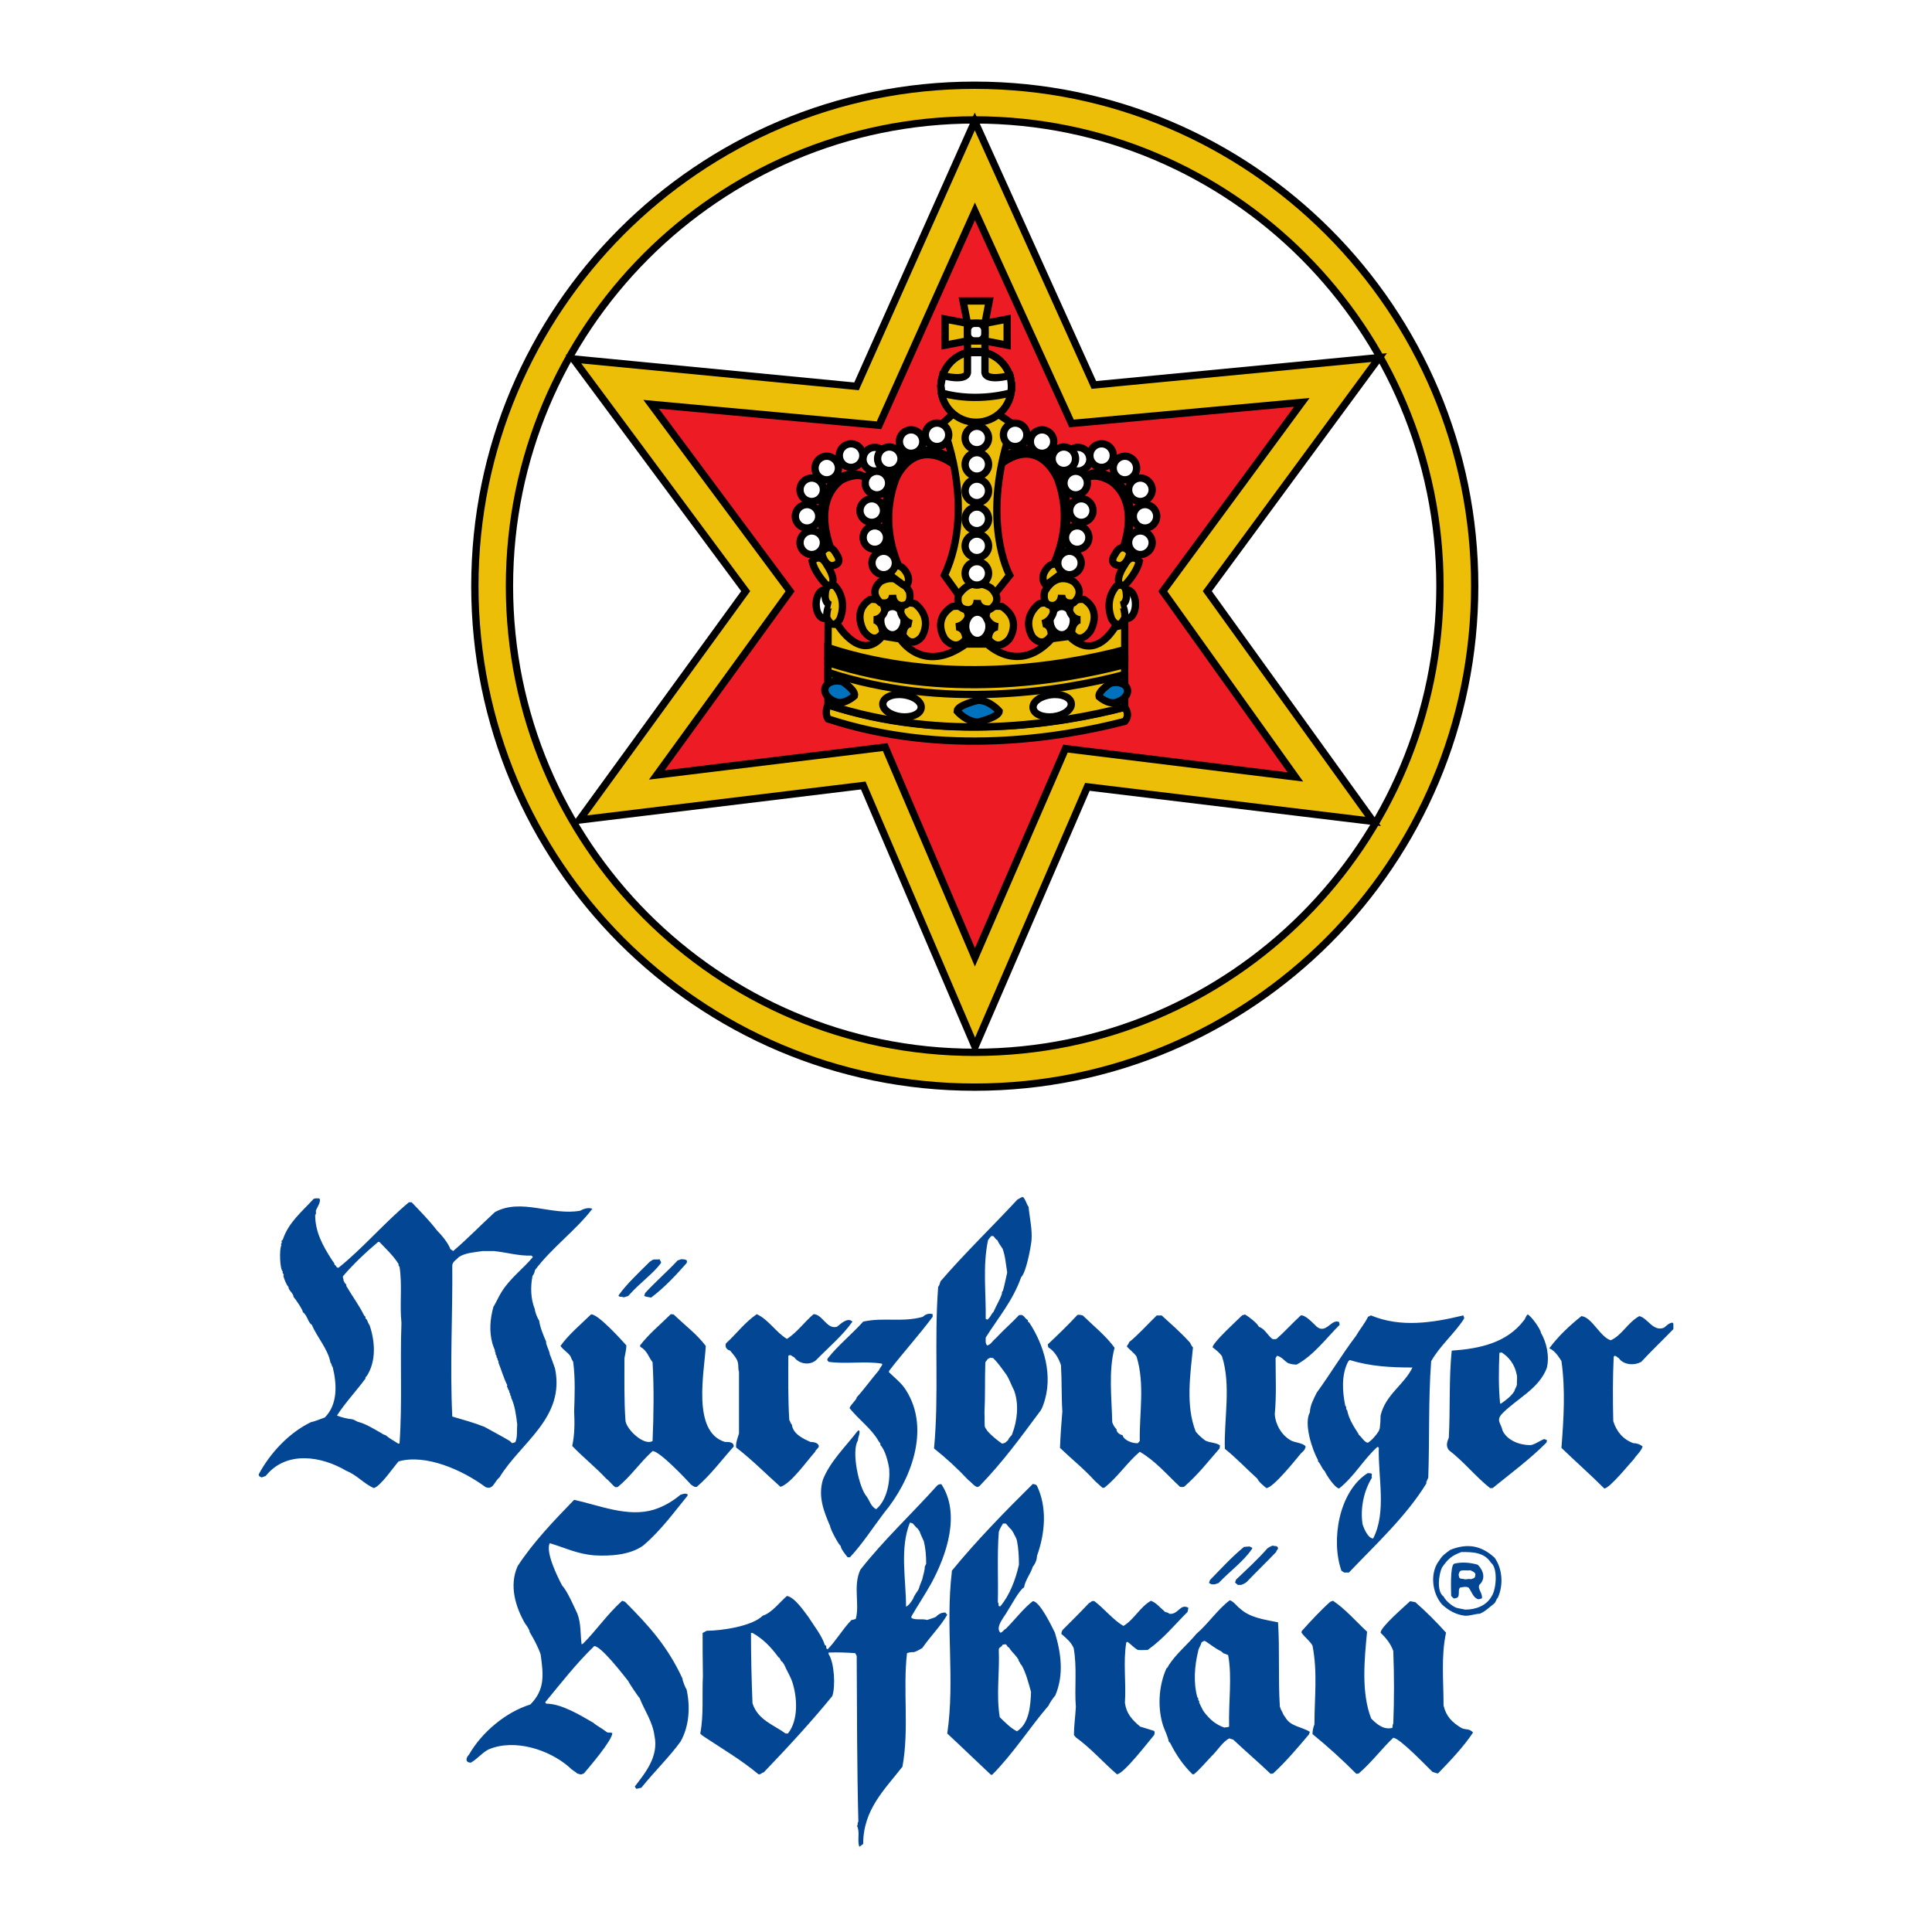
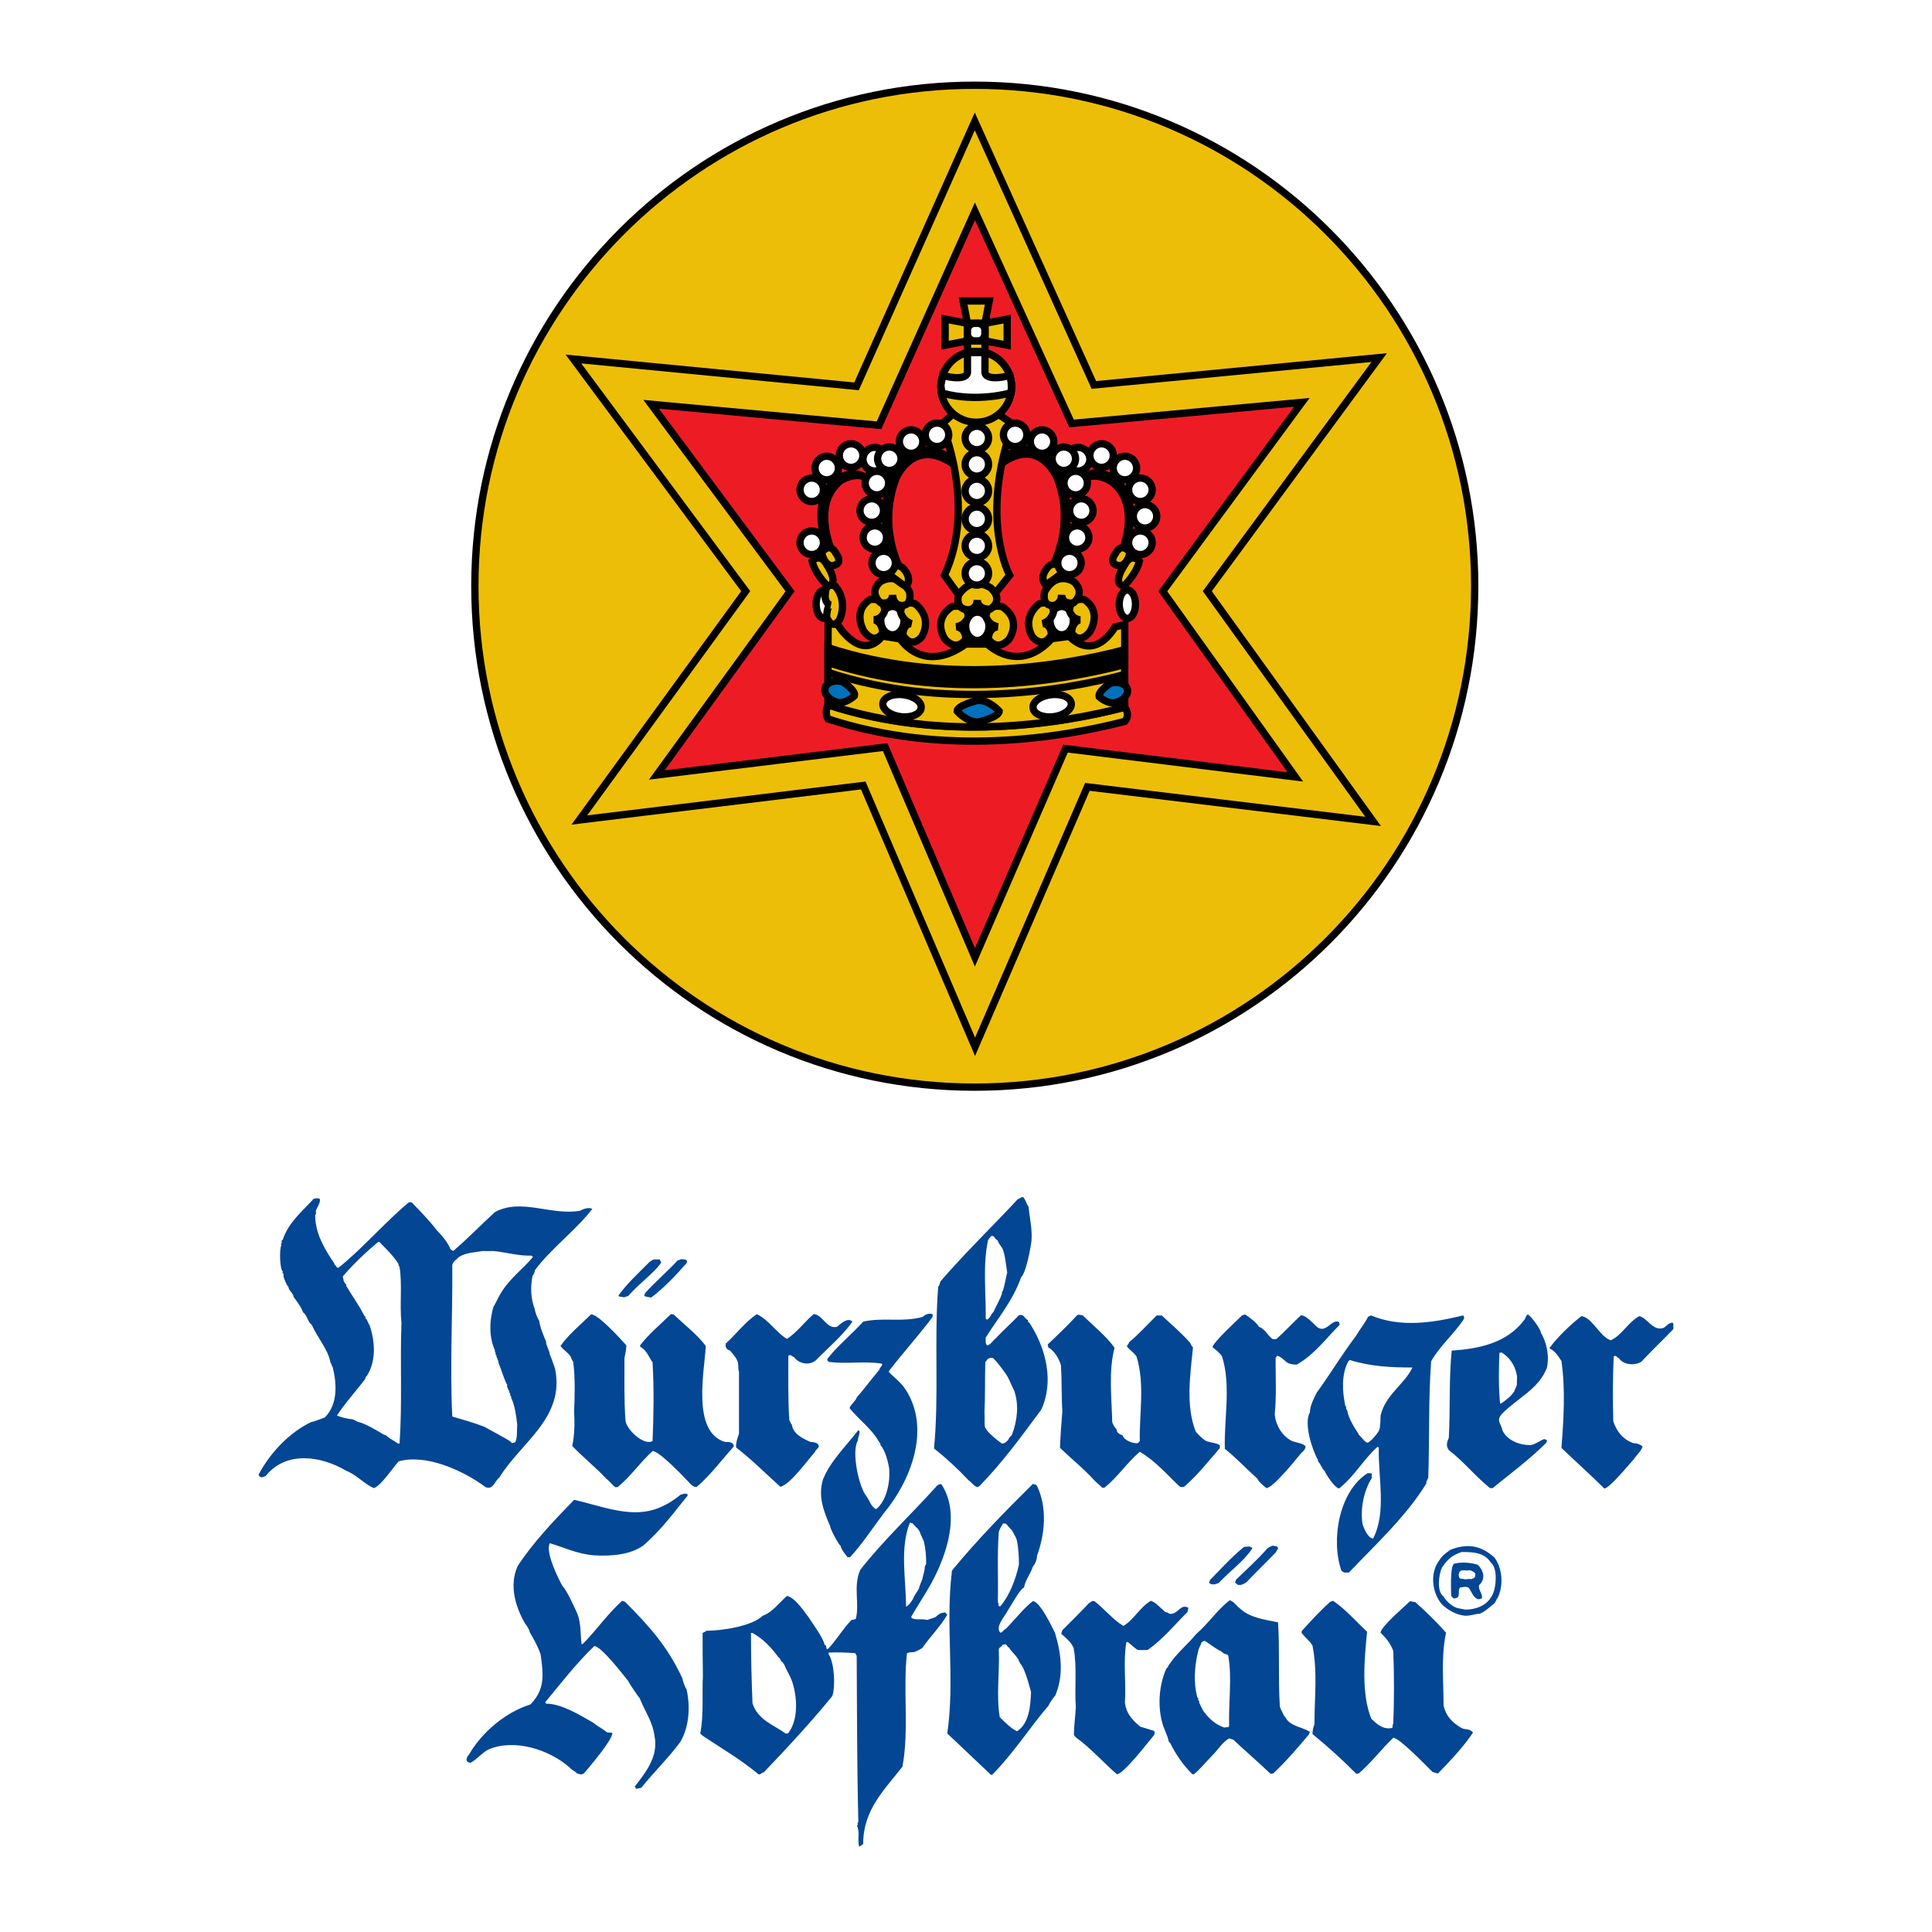
<svg xmlns="http://www.w3.org/2000/svg" version="1.0" id="Layer_1" x="0px" y="0px" width="192.756px" height="192.756px" viewBox="0 0 192.756 192.756" enable-background="new 0 0 192.756 192.756" xml:space="preserve">
  <g>
    <polygon fill-rule="evenodd" clip-rule="evenodd" fill="#FFFFFF" points="0,0 192.756,0 192.756,192.756 0,192.756 0,0  " />
    <path fill-rule="evenodd" clip-rule="evenodd" fill="#EDBE07" stroke="#000000" stroke-width="0.728" stroke-miterlimit="2.613" d="   M47.377,58.47c0-27.587,22.333-49.966,49.863-49.966c27.558,0,49.891,22.379,49.891,49.966c0,27.615-22.333,49.994-49.891,49.994   C69.709,108.464,47.377,86.085,47.377,58.47L47.377,58.47z" />
-     <path fill-rule="evenodd" clip-rule="evenodd" fill="#FFFFFF" stroke="#000000" stroke-width="0.728" stroke-miterlimit="2.613" d="   M50.829,58.47c0-25.672,20.792-46.507,46.411-46.507c25.647,0,46.425,20.835,46.425,46.507c0,25.7-20.778,46.521-46.425,46.521   C71.621,104.991,50.829,84.17,50.829,58.47L50.829,58.47z" />
    <polygon fill-rule="evenodd" clip-rule="evenodd" fill="#EDBE07" stroke="#000000" stroke-width="0.728" stroke-miterlimit="2.613" points="   97.254,12.114 109.135,38.407 137.601,35.678 120.452,58.98 136.996,81.951 108.488,78.506 97.281,104.44 86.129,78.369    57.801,81.813 74.398,58.98 57.209,35.816 85.455,38.544 97.254,12.114  " />
    <polygon fill-rule="evenodd" clip-rule="evenodd" fill="#ED1C24" stroke="#000000" stroke-width="0.728" stroke-miterlimit="2.613" points="   97.268,21.085 106.907,42.251 129.886,40.143 116.011,58.994 129.239,77.514 106.303,74.689 97.268,95.511 88.315,74.538    65.529,77.321 78.827,58.994 64.965,40.335 87.697,42.43 97.268,21.085  " />
    <polygon fill-rule="evenodd" clip-rule="evenodd" fill="#EDBE07" stroke="#000000" stroke-width="0.728" stroke-miterlimit="2.613" points="   96.085,30.028 98.697,30.028 98.271,32.261 96.525,32.261 96.085,30.028  " />
    <polygon fill-rule="evenodd" clip-rule="evenodd" fill="#EDBE07" stroke="#000000" stroke-width="0.728" stroke-miterlimit="2.613" points="   100.485,31.833 100.485,34.438 98.271,34.011 98.271,32.261 100.485,31.833  " />
    <polygon fill-rule="evenodd" clip-rule="evenodd" fill="#EDBE07" stroke="#000000" stroke-width="0.728" stroke-miterlimit="2.613" points="   94.297,31.833 94.297,34.438 96.525,34.011 96.525,32.261 94.297,31.833  " />
    <polygon fill-rule="evenodd" clip-rule="evenodd" fill="#EDBE07" stroke="#000000" stroke-width="0.728" stroke-miterlimit="2.613" points="   96.525,35.237 96.525,32.261 98.271,32.261 98.271,35.237 96.525,35.237  " />
    <path fill-rule="evenodd" clip-rule="evenodd" fill="#FFFFFF" stroke="#000000" stroke-width="0.728" stroke-miterlimit="2.613" d="   M96.346,62.494c0-0.786,0.522-1.419,1.169-1.419c0.632,0,1.154,0.634,1.154,1.419c0,0.771-0.522,1.405-1.154,1.405   C96.869,63.899,96.346,63.266,96.346,62.494L96.346,62.494z" />
    <path fill-rule="evenodd" clip-rule="evenodd" fill="#FFFFFF" stroke="#000000" stroke-width="0.728" stroke-miterlimit="2.613" d="   M104.762,61.915c0-0.771,0.523-1.405,1.169-1.405c0.633,0,1.155,0.634,1.155,1.405c0,0.786-0.522,1.419-1.155,1.419   C105.285,63.334,104.762,62.701,104.762,61.915L104.762,61.915z" />
    <path fill-rule="evenodd" clip-rule="evenodd" fill="#FFFFFF" stroke="#000000" stroke-width="0.728" stroke-miterlimit="2.613" d="   M87.875,61.915c0-0.771,0.523-1.405,1.169-1.405c0.633,0,1.155,0.634,1.155,1.405c0,0.786-0.522,1.419-1.155,1.419   C88.398,63.334,87.875,62.701,87.875,61.915L87.875,61.915z" />
    <path fill="none" stroke="#000000" stroke-width="0.728" stroke-miterlimit="2.613" d="M96.525,34.011h1.747 M93.871,38.599   c0-1.957,1.567-3.541,3.521-3.541c1.952,0,3.534,1.584,3.534,3.541c0,1.943-1.582,3.528-3.534,3.528   C95.438,42.127,93.871,40.542,93.871,38.599L93.871,38.599z" />
    <path fill-rule="evenodd" clip-rule="evenodd" fill="#EDBE07" stroke="#000000" stroke-width="0.728" stroke-miterlimit="2.613" d="   M112.216,70.569c-6.464,1.681-18.028,3.542-29.607-0.234c-0.385,0.84,0,1.392,0,1.392c11.579,3.79,23.144,1.916,29.607,0.248   C112.82,71.299,112.216,70.569,112.216,70.569L112.216,70.569z" />
    <path fill-rule="evenodd" clip-rule="evenodd" fill="#FFFFFF" stroke="#000000" stroke-width="0.728" stroke-miterlimit="2.613" d="   M97.227,32.261h0.344c0.385,0,0.688,0.316,0.688,0.703v0.344c0,0.386-0.303,0.703-0.688,0.703h-0.344   c-0.385,0-0.702-0.317-0.702-0.703v-0.344C96.525,32.577,96.841,32.261,97.227,32.261L97.227,32.261L97.227,32.261z" />
    <path fill-rule="evenodd" clip-rule="evenodd" fill="#FFFFFF" stroke="#000000" stroke-width="0.728" stroke-miterlimit="2.613" d="   M106.385,45.82c0-0.648,0.522-1.185,1.169-1.185s1.183,0.537,1.183,1.185c0,0.647-0.536,1.171-1.183,1.171   S106.385,46.468,106.385,45.82L106.385,45.82z" />
    <path fill-rule="evenodd" clip-rule="evenodd" fill="#FFFFFF" stroke="#000000" stroke-width="0.728" stroke-miterlimit="2.613" d="   M86.101,45.82c0-0.648,0.523-1.185,1.169-1.185c0.646,0,1.169,0.537,1.169,1.185c0,0.647-0.523,1.171-1.169,1.171   C86.624,46.992,86.101,46.468,86.101,45.82L86.101,45.82z" />
    <path fill-rule="evenodd" clip-rule="evenodd" fill="#EDBE07" stroke="#000000" stroke-width="0.728" stroke-miterlimit="2.613" d="   M112.216,62.315l-0.963,0.234c-2.311,3.624-4.552,0.937-4.552,0.937l-1.773,0.234c-3.314,3.651-6.423,0.537-6.423,0.537H96.36   c-4.304,3.087-6.545-0.51-6.545-0.51l-1.774-0.29c-2.145,2.673-4.455-1.116-4.455-1.116l-0.963-0.262l-0.014,3.348   c11.579,3.79,23.144,1.916,29.607,0.235V62.315L112.216,62.315z" />
    <path fill-rule="evenodd" clip-rule="evenodd" stroke="#000000" stroke-width="0.728" stroke-miterlimit="2.613" d="   M112.202,64.823c-6.45,1.695-18.015,3.569-29.594-0.207v1.612c11.579,3.789,23.144,1.915,29.607,0.234L112.202,64.823   L112.202,64.823z" />
    <path fill-rule="evenodd" clip-rule="evenodd" fill="#EDBE07" stroke="#000000" stroke-width="0.728" stroke-miterlimit="2.613" d="   M112.202,66.311c-6.45,1.695-18.015,3.569-29.594-0.207v1.612c11.579,3.79,23.144,1.916,29.607,0.235L112.202,66.311   L112.202,66.311z" />
    <path fill-rule="evenodd" clip-rule="evenodd" fill="#EDBE07" stroke="#000000" stroke-width="0.728" stroke-miterlimit="2.613" d="   M112.202,67.303c-6.45,1.681-18.015,3.569-29.594-0.221v3.225c11.579,3.79,23.144,1.916,29.607,0.249L112.202,67.303   L112.202,67.303z" />
    <path fill-rule="evenodd" clip-rule="evenodd" fill="#0071BC" stroke="#000000" stroke-width="0.728" stroke-miterlimit="2.613" d="   M97.584,69.866L97.584,69.866c1.169,0,2.104,1.089,2.104,1.089l0,0c0,0.592-2.104,1.088-2.104,1.088l0,0   c-1.155,0-2.09-1.088-2.09-1.088l0,0C95.494,70.349,97.584,69.866,97.584,69.866L97.584,69.866z" />
    <path fill-rule="evenodd" clip-rule="evenodd" fill="#FFFFFF" stroke="#000000" stroke-width="0.728" stroke-miterlimit="2.613" d="   M104.845,69.315L104.845,69.315c1.045-0.138,1.967,0.248,2.035,0.854l0,0c0.082,0.606-0.715,1.199-1.774,1.337l0,0   c-1.059,0.124-1.966-0.262-2.035-0.869l0,0C102.988,70.032,103.786,69.439,104.845,69.315L104.845,69.315L104.845,69.315z" />
    <path fill-rule="evenodd" clip-rule="evenodd" fill="#FFFFFF" stroke="#000000" stroke-width="0.728" stroke-miterlimit="2.613" d="   M90.13,69.315L90.13,69.315c-1.059-0.138-1.966,0.248-2.049,0.854l0,0c-0.069,0.606,0.729,1.199,1.788,1.337l0,0   c1.045,0.124,1.967-0.262,2.035-0.869l0,0C91.987,70.032,91.189,69.439,90.13,69.315L90.13,69.315L90.13,69.315z" />
    <path fill-rule="evenodd" clip-rule="evenodd" fill="#0071BC" stroke="#000000" stroke-width="0.728" stroke-miterlimit="2.613" d="   M84.052,68.006L84.052,68.006c-0.797-0.207-1.582,0.069-1.733,0.634l0,0c-0.151,0.565,0.385,1.199,1.197,1.419l0,0   c0.797,0.221,1.733-0.634,1.733-0.634l0,0C85.4,68.86,84.052,68.006,84.052,68.006L84.052,68.006z" />
    <path fill-rule="evenodd" clip-rule="evenodd" fill="#0071BC" stroke="#000000" stroke-width="0.728" stroke-miterlimit="2.613" d="   M110.799,68.158L110.799,68.158c0.784-0.207,1.526,0.055,1.678,0.592l0,0c0.138,0.538-0.371,1.13-1.155,1.337l0,0   c-0.783,0.22-1.663-0.579-1.663-0.579l0,0C109.521,68.971,110.799,68.158,110.799,68.158L110.799,68.158z" />
    <path fill-rule="evenodd" clip-rule="evenodd" fill="#EDBE07" stroke="#000000" stroke-width="0.728" stroke-miterlimit="2.613" d="   M98.367,61.502c0.083-1.351,1.609-0.979,1.609-0.979c2.076,1.364,0.688,3.266,0.688,3.266c-1.251,1.323-2.062-0.055-2.062-0.055   c0.068-1.199,0.963-1.199,0.963-1.199C98.574,62.356,98.367,61.502,98.367,61.502L98.367,61.502z" />
    <path fill-rule="evenodd" clip-rule="evenodd" fill="#EDBE07" stroke="#000000" stroke-width="0.728" stroke-miterlimit="2.613" d="   M96.607,61.502c-0.083-1.351-1.623-0.979-1.623-0.979c-2.063,1.364-0.688,3.266-0.688,3.266c1.251,1.323,2.076-0.055,2.076-0.055   c-0.083-1.199-0.977-1.199-0.977-1.199C96.401,62.356,96.607,61.502,96.607,61.502L96.607,61.502z" />
    <path fill-rule="evenodd" clip-rule="evenodd" fill="#EDBE07" stroke="#000000" stroke-width="0.728" stroke-miterlimit="2.613" d="   M106.701,60.923c0.068-1.364,1.443-1.116,1.443-1.116c1.871,1.171,0.619,3.184,0.619,3.184c-1.127,1.447-1.856,0.138-1.856,0.138   c0.069-1.213,0.866-1.295,0.866-1.295C106.88,61.75,106.701,60.923,106.701,60.923L106.701,60.923z" />
    <path fill-rule="evenodd" clip-rule="evenodd" fill="#EDBE07" stroke="#000000" stroke-width="0.728" stroke-miterlimit="2.613" d="   M105.105,61.075c-0.068-1.351-1.443-0.827-1.443-0.827c-1.87,1.543-0.633,3.321-0.633,3.321c1.128,1.226,1.87-0.234,1.87-0.234   c-0.068-1.199-0.88-1.116-0.88-1.116C104.928,61.942,105.105,61.075,105.105,61.075L105.105,61.075z" />
    <path fill-rule="evenodd" clip-rule="evenodd" fill="#EDBE07" stroke="#000000" stroke-width="0.728" stroke-miterlimit="2.613" d="   M105.078,60.413c-1.21,0.055-0.853-1.378-0.853-1.378c1.224-2.191,2.929-0.979,2.929-0.979c1.197,1.13-0.041,2.081-0.041,2.081   c-1.196,0.22-1.196-0.786-1.196-0.786C105.862,60.358,105.078,60.413,105.078,60.413L105.078,60.413z" />
    <path fill-rule="evenodd" clip-rule="evenodd" fill="#FFFFFF" stroke="#000000" stroke-width="0.728" stroke-miterlimit="2.613" d="   M111.665,60.275c0-0.771,0.358-1.406,0.812-1.406c0.454,0,0.812,0.634,0.812,1.406c0,0.785-0.357,1.419-0.812,1.419   C112.023,61.694,111.665,61.061,111.665,60.275L111.665,60.275z" />
-     <path fill-rule="evenodd" clip-rule="evenodd" fill="#EDBE07" stroke="#000000" stroke-width="0.728" stroke-miterlimit="2.613" d="   M112.381,59.311c-0.042-1.351-1.004-0.827-1.004-0.827c-1.307,1.543-0.44,3.321-0.44,3.321c0.784,1.213,1.307-0.248,1.307-0.248   c-0.056-1.199-0.372-1.185-0.372-1.185C112.504,60.11,112.381,59.311,112.381,59.311L112.381,59.311z" />
    <path fill-rule="evenodd" clip-rule="evenodd" fill="#FFFFFF" stroke="#000000" stroke-width="0.728" stroke-miterlimit="2.613" d="   M81.426,60.275c0-0.771,0.358-1.406,0.811-1.406c0.454,0,0.812,0.634,0.812,1.406c0,0.785-0.357,1.419-0.812,1.419   C81.784,61.694,81.426,61.061,81.426,60.275L81.426,60.275z" />
    <path fill-rule="evenodd" clip-rule="evenodd" fill="#EDBE07" stroke="#000000" stroke-width="0.728" stroke-miterlimit="2.613" d="   M82.333,59.311c0.041-1.351,1.003-0.827,1.003-0.827c1.307,1.543,0.44,3.321,0.44,3.321c-0.784,1.213-1.307-0.248-1.307-0.248   c0.055-1.199,0.372-1.185,0.372-1.185C82.209,60.11,82.333,59.311,82.333,59.311L82.333,59.311z" />
    <path fill="none" stroke="#000000" stroke-width="0.728" stroke-miterlimit="2.613" d="M99.688,45.972   c4.235-3.266,6.106,1.488,6.106,1.488c2.104,5.622-1.348,10.17-1.348,10.17 M95.384,46.082c-4.236-3.266-6.326,1.378-6.326,1.378   c-2.09,5.622,1.032,10.128,1.032,10.128 M107.843,48.342c0.935-2.26,3.354-0.551,3.354-0.551c3.301,2.701,0.427,8.075,0.427,8.075    M86.913,48.507c-0.935-2.26-3.424-0.717-3.424-0.717c-3.3,2.701-0.413,8.034-0.413,8.034" />
    <path fill-rule="evenodd" clip-rule="evenodd" fill="#EDBE07" stroke="#000000" stroke-width="0.728" stroke-miterlimit="2.613" d="   M88.274,60.923c-0.068-1.364-1.458-1.116-1.458-1.116c-1.856,1.171-0.619,3.184-0.619,3.184c1.127,1.447,1.87,0.138,1.87,0.138   c-0.068-1.213-0.88-1.295-0.88-1.295C88.095,61.75,88.274,60.923,88.274,60.923L88.274,60.923z" />
    <path fill-rule="evenodd" clip-rule="evenodd" fill="#EDBE07" stroke="#000000" stroke-width="0.728" stroke-miterlimit="2.613" d="   M89.855,61.075c0.069-1.351,1.458-0.827,1.458-0.827c1.87,1.543,0.619,3.321,0.619,3.321c-1.127,1.226-1.856-0.234-1.856-0.234   c0.069-1.199,0.867-1.116,0.867-1.116C90.048,61.942,89.855,61.075,89.855,61.075L89.855,61.075z" />
    <path fill-rule="evenodd" clip-rule="evenodd" fill="#EDBE07" stroke="#000000" stroke-width="0.728" stroke-miterlimit="2.613" d="   M89.883,60.413c1.224,0.055,0.853-1.378,0.853-1.378c-1.224-2.191-2.929-0.979-2.929-0.979c-1.197,1.13,0.055,2.081,0.055,2.081   c1.196,0.22,1.196-0.786,1.196-0.786C89.099,60.358,89.883,60.413,89.883,60.413L89.883,60.413z" />
    <path fill-rule="evenodd" clip-rule="evenodd" fill="#EDBE07" stroke="#000000" stroke-width="0.728" stroke-miterlimit="2.613" d="   M112.202,56.362c0.688-1.309,1.471-0.372,1.471-0.372c-0.288,1.268-1.513,2.453-1.513,2.453   C110.854,58.318,112.202,56.362,112.202,56.362L112.202,56.362z" />
    <path fill-rule="evenodd" clip-rule="evenodd" fill="#EDBE07" stroke="#000000" stroke-width="0.728" stroke-miterlimit="2.613" d="   M82.499,56.362c-0.688-1.309-1.472-0.372-1.472-0.372c0.289,1.268,1.513,2.453,1.513,2.453   C83.846,58.318,82.499,56.362,82.499,56.362L82.499,56.362z" />
    <path fill="none" stroke="#000000" stroke-width="0.728" stroke-miterlimit="2.613" d="M107.637,48.672   c0.935-2.273,3.355-0.551,3.355-0.551c3.313,2.701,0.439,8.075,0.439,8.075 M87.27,48.672c-0.935-2.26-3.41-0.716-3.41-0.716   c-3.3,2.701-0.426,8.034-0.426,8.034 M95.755,46.798c-4.483-3.721-6.367,0.951-6.367,0.951c-2.104,5.623,1.031,10.128,1.031,10.128    M99.385,46.674c4.25-3.638,6.134,1.116,6.134,1.116c2.09,5.623-1.348,10.169-1.348,10.169" />
    <path fill-rule="evenodd" clip-rule="evenodd" fill="#FFFFFF" stroke="#000000" stroke-width="0.728" stroke-miterlimit="2.613" d="   M106.151,48.204c0-0.662,0.522-1.185,1.169-1.185c0.646,0,1.168,0.523,1.168,1.185c0,0.647-0.522,1.171-1.168,1.171   C106.674,49.375,106.151,48.852,106.151,48.204L106.151,48.204z" />
    <path fill-rule="evenodd" clip-rule="evenodd" fill="#FFFFFF" stroke="#000000" stroke-width="0.728" stroke-miterlimit="2.613" d="   M104.969,45.765c0-0.648,0.522-1.171,1.169-1.171c0.646,0,1.168,0.523,1.168,1.171c0,0.647-0.522,1.171-1.168,1.171   C105.491,46.937,104.969,46.413,104.969,45.765L104.969,45.765z" />
    <path fill-rule="evenodd" clip-rule="evenodd" fill="#FFFFFF" stroke="#000000" stroke-width="0.728" stroke-miterlimit="2.613" d="   M102.796,44.056c0-0.647,0.522-1.171,1.169-1.171s1.169,0.524,1.169,1.171c0,0.648-0.522,1.171-1.169,1.171   S102.796,44.704,102.796,44.056L102.796,44.056z" />
    <path fill-rule="evenodd" clip-rule="evenodd" fill="#FFFFFF" stroke="#000000" stroke-width="0.728" stroke-miterlimit="2.613" d="   M106.715,50.946c0-0.647,0.522-1.185,1.169-1.185s1.169,0.538,1.169,1.185s-0.522,1.171-1.169,1.171S106.715,51.594,106.715,50.946   L106.715,50.946z" />
    <path fill-rule="evenodd" clip-rule="evenodd" fill="#FFFFFF" stroke="#000000" stroke-width="0.728" stroke-miterlimit="2.613" d="   M106.303,53.633c0-0.647,0.522-1.171,1.168-1.171c0.646,0,1.169,0.524,1.169,1.171c0,0.648-0.522,1.171-1.169,1.171   C106.825,54.805,106.303,54.281,106.303,53.633L106.303,53.633z" />
    <path fill-rule="evenodd" clip-rule="evenodd" fill="#EDBE07" stroke="#000000" stroke-width="0.728" stroke-miterlimit="2.613" d="   M104.693,56.444c0.977-0.62,1.265,0.73,1.265,0.73c-1.265,0.992-1.636,1.185-1.636,1.185   C103.552,57.423,104.693,56.444,104.693,56.444L104.693,56.444z" />
    <path fill-rule="evenodd" clip-rule="evenodd" fill="#FFFFFF" stroke="#000000" stroke-width="0.728" stroke-miterlimit="2.613" d="   M108.736,45.448c0-0.648,0.522-1.171,1.169-1.171s1.169,0.523,1.169,1.171c0,0.661-0.522,1.185-1.169,1.185   S108.736,46.109,108.736,45.448L108.736,45.448z" />
    <path fill-rule="evenodd" clip-rule="evenodd" fill="#FFFFFF" stroke="#000000" stroke-width="0.728" stroke-miterlimit="2.613" d="   M111.061,46.702c0-0.647,0.522-1.185,1.169-1.185s1.169,0.538,1.169,1.185c0,0.648-0.522,1.171-1.169,1.171   S111.061,47.35,111.061,46.702L111.061,46.702z" />
    <path fill-rule="evenodd" clip-rule="evenodd" fill="#FFFFFF" stroke="#000000" stroke-width="0.728" stroke-miterlimit="2.613" d="   M112.601,48.866c0-0.648,0.522-1.171,1.169-1.171s1.183,0.523,1.183,1.171c0,0.647-0.536,1.171-1.183,1.171   S112.601,49.513,112.601,48.866L112.601,48.866z" />
    <path fill-rule="evenodd" clip-rule="evenodd" fill="#FFFFFF" stroke="#000000" stroke-width="0.728" stroke-miterlimit="2.613" d="   M113.068,51.511c0-0.647,0.522-1.171,1.168-1.171c0.647,0,1.17,0.524,1.17,1.171s-0.522,1.171-1.17,1.171   C113.591,52.683,113.068,52.159,113.068,51.511L113.068,51.511z" />
    <path fill-rule="evenodd" clip-rule="evenodd" fill="#FFFFFF" stroke="#000000" stroke-width="0.728" stroke-miterlimit="2.613" d="   M112.601,54.144c0-0.648,0.522-1.172,1.169-1.172s1.183,0.524,1.183,1.172c0,0.647-0.536,1.185-1.183,1.185   S112.601,54.791,112.601,54.144L112.601,54.144z" />
    <path fill-rule="evenodd" clip-rule="evenodd" fill="#EDBE07" stroke="#000000" stroke-width="0.728" stroke-miterlimit="2.613" d="   M111.267,55.259c0.688-1.309,1.472-0.124,1.472-0.124c-0.289,1.268-0.99,1.309-0.99,1.309   C110.441,56.32,111.267,55.259,111.267,55.259L111.267,55.259z" />
    <path fill-rule="evenodd" clip-rule="evenodd" fill="#EDBE07" stroke="#000000" stroke-width="0.728" stroke-miterlimit="2.613" d="   M90.007,56.61c-0.977-0.62-1.266,0.73-1.266,0.73c1.266,0.978,1.637,1.185,1.637,1.185C91.148,57.588,90.007,56.61,90.007,56.61   L90.007,56.61z" />
    <path fill-rule="evenodd" clip-rule="evenodd" fill="#FFFFFF" stroke="#000000" stroke-width="0.728" stroke-miterlimit="2.613" d="   M105.532,56.169c0-0.647,0.522-1.171,1.169-1.171s1.169,0.524,1.169,1.171s-0.522,1.171-1.169,1.171S105.532,56.816,105.532,56.169   L105.532,56.169z" />
    <path fill-rule="evenodd" clip-rule="evenodd" fill="#FFFFFF" stroke="#000000" stroke-width="0.728" stroke-miterlimit="2.613" d="   M86.995,56.169c0-0.647,0.522-1.171,1.169-1.171s1.169,0.524,1.169,1.171s-0.522,1.171-1.169,1.171S86.995,56.816,86.995,56.169   L86.995,56.169z" />
    <path fill-rule="evenodd" clip-rule="evenodd" fill="#FFFFFF" stroke="#000000" stroke-width="0.728" stroke-miterlimit="2.613" d="   M86.115,53.633c0-0.647,0.522-1.171,1.168-1.171c0.646,0,1.169,0.524,1.169,1.171c0,0.648-0.522,1.171-1.169,1.171   C86.638,54.805,86.115,54.281,86.115,53.633L86.115,53.633z" />
    <path fill-rule="evenodd" clip-rule="evenodd" fill="#FFFFFF" stroke="#000000" stroke-width="0.728" stroke-miterlimit="2.613" d="   M85.799,50.946c0-0.647,0.536-1.185,1.183-1.185s1.169,0.538,1.169,1.185s-0.522,1.171-1.169,1.171S85.799,51.594,85.799,50.946   L85.799,50.946z" />
    <path fill-rule="evenodd" clip-rule="evenodd" fill="#FFFFFF" stroke="#000000" stroke-width="0.728" stroke-miterlimit="2.613" d="   M86.321,48.204c0-0.662,0.522-1.185,1.169-1.185s1.169,0.523,1.169,1.185c0,0.647-0.522,1.171-1.169,1.171   S86.321,48.852,86.321,48.204L86.321,48.204z" />
    <path fill-rule="evenodd" clip-rule="evenodd" fill="#FFFFFF" stroke="#000000" stroke-width="0.728" stroke-miterlimit="2.613" d="   M87.559,45.765c0-0.648,0.522-1.171,1.169-1.171c0.646,0,1.169,0.523,1.169,1.171c0,0.647-0.523,1.171-1.169,1.171   C88.082,46.937,87.559,46.413,87.559,45.765L87.559,45.765z" />
    <path fill-rule="evenodd" clip-rule="evenodd" fill="#FFFFFF" stroke="#000000" stroke-width="0.728" stroke-miterlimit="2.613" d="   M89.731,44.056c0-0.647,0.523-1.171,1.169-1.171c0.646,0,1.169,0.524,1.169,1.171c0,0.648-0.522,1.171-1.169,1.171   C90.254,45.228,89.731,44.704,89.731,44.056L89.731,44.056z" />
    <path fill-rule="evenodd" clip-rule="evenodd" fill="#EDBE07" stroke="#000000" stroke-width="0.728" stroke-miterlimit="2.613" d="   M83.434,55.259c-0.688-1.309-1.458-0.124-1.458-0.124c0.275,1.268,0.976,1.309,0.976,1.309   C84.259,56.32,83.434,55.259,83.434,55.259L83.434,55.259z" />
    <path fill-rule="evenodd" clip-rule="evenodd" fill="#FFFFFF" stroke="#000000" stroke-width="0.728" stroke-miterlimit="2.613" d="   M79.817,54.144c0-0.648,0.522-1.172,1.169-1.172s1.168,0.524,1.168,1.172c0,0.647-0.522,1.185-1.168,1.185   S79.817,54.791,79.817,54.144L79.817,54.144z" />
-     <path fill-rule="evenodd" clip-rule="evenodd" fill="#FFFFFF" stroke="#000000" stroke-width="0.728" stroke-miterlimit="2.613" d="   M79.35,51.511c0-0.647,0.522-1.171,1.168-1.171c0.646,0,1.169,0.524,1.169,1.171s-0.522,1.171-1.169,1.171   C79.872,52.683,79.35,52.159,79.35,51.511L79.35,51.511z" />
    <path fill-rule="evenodd" clip-rule="evenodd" fill="#FFFFFF" stroke="#000000" stroke-width="0.728" stroke-miterlimit="2.613" d="   M79.817,48.866c0-0.648,0.522-1.171,1.169-1.171s1.168,0.523,1.168,1.171c0,0.647-0.522,1.171-1.168,1.171   S79.817,49.513,79.817,48.866L79.817,48.866z" />
    <path fill-rule="evenodd" clip-rule="evenodd" fill="#FFFFFF" stroke="#000000" stroke-width="0.728" stroke-miterlimit="2.613" d="   M81.316,46.702c0-0.647,0.522-1.185,1.169-1.185c0.646,0,1.168,0.538,1.168,1.185c0,0.648-0.522,1.171-1.168,1.171   C81.838,47.874,81.316,47.35,81.316,46.702L81.316,46.702z" />
    <path fill-rule="evenodd" clip-rule="evenodd" fill="#FFFFFF" stroke="#000000" stroke-width="0.728" stroke-miterlimit="2.613" d="   M83.736,45.448c0-0.648,0.523-1.171,1.169-1.171c0.646,0,1.183,0.523,1.183,1.171c0,0.661-0.536,1.185-1.183,1.185   C84.259,46.633,83.736,46.109,83.736,45.448L83.736,45.448z" />
    <path fill-rule="evenodd" clip-rule="evenodd" fill="#EDBE07" stroke="#000000" stroke-width="0.728" stroke-miterlimit="2.613" d="   M101.063,42.32c-3.411,9.48-0.331,15.075-0.331,15.075l-1.76,2.205h-3.149l-1.595-2.205c3.259-7.014-0.275-15.075-0.275-15.075   l1.265-1.144h4.166L101.063,42.32L101.063,42.32z" />
    <path fill-rule="evenodd" clip-rule="evenodd" fill="#FFFFFF" stroke="#000000" stroke-width="0.728" stroke-miterlimit="2.613" d="   M96.291,43.698c0-0.647,0.522-1.171,1.169-1.171s1.169,0.523,1.169,1.171c0,0.648-0.522,1.171-1.169,1.171   S96.291,44.346,96.291,43.698L96.291,43.698z" />
    <path fill-rule="evenodd" clip-rule="evenodd" fill="#FFFFFF" stroke="#000000" stroke-width="0.728" stroke-miterlimit="2.613" d="   M96.291,46.33c0-0.648,0.522-1.171,1.169-1.171s1.169,0.523,1.169,1.171c0,0.647-0.522,1.171-1.169,1.171   S96.291,46.978,96.291,46.33L96.291,46.33z" />
    <path fill-rule="evenodd" clip-rule="evenodd" fill="#FFFFFF" stroke="#000000" stroke-width="0.728" stroke-miterlimit="2.613" d="   M96.291,48.976c0-0.647,0.522-1.171,1.169-1.171s1.169,0.523,1.169,1.171c0,0.648-0.522,1.171-1.169,1.171   S96.291,49.624,96.291,48.976L96.291,48.976z" />
    <path fill-rule="evenodd" clip-rule="evenodd" fill="#FFFFFF" stroke="#000000" stroke-width="0.728" stroke-miterlimit="2.613" d="   M96.291,51.773c0-0.647,0.522-1.185,1.169-1.185s1.169,0.538,1.169,1.185c0,0.648-0.522,1.171-1.169,1.171   S96.291,52.421,96.291,51.773L96.291,51.773z" />
    <path fill-rule="evenodd" clip-rule="evenodd" fill="#FFFFFF" stroke="#000000" stroke-width="0.728" stroke-miterlimit="2.613" d="   M96.291,54.46c0-0.648,0.522-1.172,1.169-1.172s1.169,0.524,1.169,1.172c0,0.647-0.522,1.171-1.169,1.171   S96.291,55.108,96.291,54.46L96.291,54.46z" />
    <path fill-rule="evenodd" clip-rule="evenodd" fill="#EDBE07" stroke="#000000" stroke-width="0.728" stroke-miterlimit="2.613" d="   M96.58,60.84c-1.361-0.083-0.949-1.46-0.949-1.46c1.348-2.081,3.245-0.703,3.245-0.703c1.334,1.268-0.055,2.081-0.055,2.081   c-1.32,0.11-1.32-0.896-1.32-0.896C97.446,60.868,96.58,60.84,96.58,60.84L96.58,60.84z" />
    <path fill-rule="evenodd" clip-rule="evenodd" fill="#FFFFFF" stroke="#000000" stroke-width="0.728" stroke-miterlimit="2.613" d="   M96.291,57.203c0-0.648,0.522-1.172,1.169-1.172s1.169,0.524,1.169,1.172c0,0.647-0.522,1.171-1.169,1.171   S96.291,57.85,96.291,57.203L96.291,57.203z" />
    <path fill-rule="evenodd" clip-rule="evenodd" fill="#EDBE07" stroke="#000000" stroke-width="0.728" stroke-miterlimit="2.613" d="   M93.871,38.599c0-1.957,1.567-3.541,3.521-3.541c1.952,0,3.534,1.584,3.534,3.541c0,1.943-1.582,3.528-3.534,3.528   C95.438,42.127,93.871,40.542,93.871,38.599L93.871,38.599z" />
    <path fill-rule="evenodd" clip-rule="evenodd" fill="#FFFFFF" stroke="#000000" stroke-width="0.728" stroke-miterlimit="2.613" d="   M93.967,39.22h0.027c3.548,0.978,6.848-0.028,6.848-0.028c0.179-0.675-0.068-1.723-0.068-1.723h-0.027   c-2.503,0.621-2.476-0.303-2.476-0.303v-1.984h-1.747v1.984c0,0,0.028,0.924-2.475,0.303l-0.179,0.979L93.967,39.22L93.967,39.22z" />
    <path fill-rule="evenodd" clip-rule="evenodd" fill="#FFFFFF" stroke="#000000" stroke-width="0.728" stroke-miterlimit="2.613" d="   M100.114,43.381c0-0.647,0.522-1.171,1.169-1.171s1.169,0.523,1.169,1.171c0,0.648-0.522,1.171-1.169,1.171   S100.114,44.029,100.114,43.381L100.114,43.381z" />
    <path fill-rule="evenodd" clip-rule="evenodd" fill="#FFFFFF" stroke="#000000" stroke-width="0.728" stroke-miterlimit="2.613" d="   M92.317,43.381c0-0.647,0.522-1.171,1.169-1.171s1.169,0.523,1.169,1.171c0,0.648-0.522,1.171-1.169,1.171   S92.317,44.029,92.317,43.381L92.317,43.381z" />
    <path fill-rule="evenodd" clip-rule="evenodd" fill="#034694" d="M85.734,184.252c-0.234-0.689,0.096-1.434-0.234-2.095   c0.138-0.055,0-0.221,0.138-0.413c-0.138-5.484-0.138-11.024-0.165-16.536l-0.151-0.275c-0.88-0.056-1.719-0.097-2.654-0.056v0.151   c0.578,0.841,0.702,3.238,0.372,4.189c-2.09,2.563-4.469,5.14-6.848,7.62c-0.193,0-0.275,0.234-0.523,0.18   c-1.691-1.42-3.63-2.55-5.404-3.734c-0.137-0.097-0.234-0.138-0.399-0.331c0.358-1.86,0.165-3.831,0.262-5.746   c-0.028-1.585-0.028-2.88-0.028-4.285l0.413-0.221c1.444,0,4.524-0.441,5.583-1.502c0.908-0.275,1.719-1.378,2.42-1.971   c0.77,0.138,1.678,1.488,2.145,2.108c0.523,0.827,1.348,1.86,1.637,2.797c0.275,0.056,0,0.317,0.275,0.414   c0.798-0.786,1.485-1.998,2.379-2.922c0.138,0,0.234-0.055,0.426-0.096c0.413-1.489-0.289-3.267,0.454-4.906   c2.241-2.88,5.17-5.622,7.604-8.337c0.11-0.151,0.316-0.248,0.495-0.193c1.925,2.949,0.509,7.069-1.018,9.881   c-0.702,1.254-1.389,2.26-1.994,3.32l0.027,0.139c0.426,0.234,1.031,0.041,1.554,0.192c0.261-0.096,0.509-0.151,0.839-0.289   c0.316-0.29,0.536-0.455,0.976-0.455l0.193,0.221c-0.674,1.171-1.65,2.108-2.489,3.321c-0.233,0.124-0.454,0.289-0.839,0.413   c-0.233,0-0.399,0-0.688,0.097c-0.426,3.692,0.234,7.564-0.454,11.327c-1.747,2.26-3.919,4.258-3.919,7.717L85.734,184.252   L85.734,184.252z M63.471,178.465l-0.138-0.221c1.073-1.406,2.393-2.99,1.966-5.058c-0.192-1.434-0.99-2.508-1.485-3.775   c-0.124-0.097-1.128-1.599-1.128-1.682c-0.481-0.606-2.709-3.5-3.396-3.5c-1.788,1.723-3.314,3.693-4.896,5.608l0.097,0.138   c1.553,0,3.424,1.172,4.703,1.902c0.316,0.289,0.88,0.564,1.348,0.937c0.137,0.097,0.372,0,0.55,0.097   c0,0.717-2.311,3.403-2.833,4.023c-0.372,0.18-0.33,0.083-0.688,0c-0.165-0.192-0.522-0.33-0.756-0.606   c-2.021-1.777-5.487-2.88-8.059-1.791c-0.605,0.289-1.073,0.909-1.774,1.323c-0.578,0-0.522-0.469-0.192-0.8   c1.279-2.232,3.671-4.244,6.12-5.002c1.485-1.488,1.306-2.99,1.031-4.988c-0.248-0.744-0.674-1.529-1.1-2.246   c0-0.221-0.316-0.676-0.454-0.841c-0.935-1.626-1.623-3.762-0.743-5.732c1.526-2.343,3.589-4.506,5.638-6.614   c2.517,0.551,5.363,1.777,7.962,0.979c1.031-0.331,1.87-0.841,2.654-1.488c0.234-0.042,0.413-0.193,0.701-0.042v0.138   c-1.306,1.585-2.612,3.432-4.428,4.976c-1.292,0.937-3.259,1.074-4.882,0.978c-1.719-0.138-2.984-0.785-4.441-1.212   c-0.454,0.909,0.838,3.472,1.224,4.202c0.55,0.606,1.155,2.04,1.526,2.812c0.385,1.006,0.289,1.984,0.426,3.073l0.137-0.056   c1.348-1.351,2.379-2.894,3.906-4.285l0.289,0.097c2.503,2.508,4.277,4.52,5.734,7.661c0,0.221,0.303,0.951,0.413,1.103   c0.371,1.681,0.275,3.638-0.605,5.182c-1.073,1.502-2.654,3.031-3.919,4.616C63.855,178.368,63.649,178.465,63.471,178.465   L63.471,178.465z M98.867,177.072c-1.458-1.364-2.847-2.715-4.359-4.12c0.784-5.36-0.193-10.68,0.454-16.095v-0.138   c2.407-2.949,5.294-5.912,8.085-8.668c0.151,0.041,0.331,0.041,0.413,0.193c1.031,2.136,0.812,4.754,0,6.986   c0,0.358-0.165,0.785-0.413,1.074c-0.233,0.744-0.742,1.296-0.88,2.081c-0.439,0.18-1.348,1.916-1.678,2.398   c-0.179,0.399-1.251,1.543-0.688,2.107c0.221,0,0.316-0.289,0.551-0.386c0.935-0.937,1.773-2.053,2.694-2.756   c0.702,0,1.939,2.618,2.201,3.142c0.604,1.984,0.935,4.189,0.027,6.298c-0.097,0.055-0.619,0.812-0.646,0.965   c-1.856,2.149-3.534,4.809-5.639,6.917H98.867L98.867,177.072z M111.436,177.018c-1.348-1.157-2.599-2.604-4.098-3.68l-0.192-0.234   c0-0.896,0.138-1.818,0.192-2.811c-0.151-1.86,0.138-3.928-0.22-5.87c-0.248-0.565-0.674-0.938-1.225-1.406   c0-0.124,0.056-0.316,0.138-0.413c0.839-0.841,1.829-1.818,2.613-2.659c0.22-0.083,0.247-0.276,0.55-0.193   c0.935,0.703,1.87,1.874,2.888,2.467c1.031-0.593,1.678-1.915,2.75-2.508c0.578,0.234,0.798,0.593,1.32,1.02   c0.028,0.151,0.413,0.097,0.495,0.275c0.922,0.124,1.073-1.047,1.911-0.606c0,0.152-0.041,0.234-0.082,0.428   c-1.32,1.309-2.379,2.659-3.975,3.789c-0.316,0-0.591,0.027-0.976,0c-0.358-0.192-0.646-0.523-1.032-0.812l-0.123,0.055   c-0.33,2.012,0,3.969-0.138,6.021c0.138,1.062,0.688,1.682,1.526,2.385c0.481,0.138,0.894,0.275,1.389,0.427   c0.069,0.124,0.069,0.221,0,0.413C114.64,173.696,112.096,177.018,111.436,177.018L111.436,177.018z M118.972,177.018   c-0.907-0.882-1.623-1.916-2.228-3.128l-0.138-0.138c-0.097-0.511-0.357-1.021-0.55-1.544c-0.578-1.764-0.481-3.955,0.316-5.746   l0.137-0.124l0.056-0.138c0.783-1.227,1.911-2.108,2.791-3.184c1.114-0.937,2.146-2.466,3.342-3.362   c0.427,0.152,0.674,0.579,1.031,0.841c0.977,0.896,2.338,1.075,3.782,1.364c0.179,2.756,0,5.54,0.179,8.392l0.096,0.276   c0.083,0.151,0.179,0.344,0.275,0.564l0.192,0.275c0.522,0.896,1.596,0.896,2.434,1.42l-0.096,0.262   c-1.073,1.268-2.241,2.659-3.562,3.886l-0.262,0.041c-1.224-1.171-2.489-2.246-3.686-3.376c-0.041-0.068-0.233-0.068-0.426-0.165   c-0.701,0.358-1.155,1.199-1.815,1.819c-0.646,0.688-1.155,1.295-1.719,1.764H118.972L118.972,177.018z M135.322,176.976   c-1.293-1.309-2.819-2.7-4.373-3.968c0-0.276,0.055-0.648,0.192-0.965c0-2.632,0.33-5.195-0.192-7.854   c-0.262-0.482-0.742-0.8-1.1-1.296l0.027-0.165c0.839-0.938,1.911-2.095,2.847-2.921l0.274-0.097   c1.252,0.841,2.283,2.053,3.396,3.087c-0.274,2.824-0.591,6.104,0.413,8.667c0.522,0.51,1.169,1.13,2.062,0.938   c0.138-0.042,0-0.234,0.138-0.428c0.096-2.425,0.096-4.795,0-7.262c-0.289-0.785-0.729-1.281-1.266-1.819   c0-0.578,2.448-2.659,2.943-3.142l0.522,0.097c1.072,0.938,2.076,1.942,3.066,3.045c-0.509,2.371-0.247,4.837-0.247,7.263   c0.247,1.074,0.853,1.694,1.787,2.246c0.44,0.221,0.771,0.014,1.155,0.454c-0.977,1.461-2.269,2.812-3.493,4.079   c-0.138,0-0.357-0.097-0.55-0.151c-0.55-0.523-3.287-3.403-3.919-3.403c-1.101,1.033-2.132,2.425-3.438,3.555L135.322,176.976   L135.322,176.976z M78.377,172.952c-1.127-0.841-2.777-1.337-3.3-3.018c-0.096-2.302-0.151-4.671-0.151-7.014h0.151   c1.018,0.564,1.815,1.364,2.599,2.438c0.192,0.042,0.151,0.358,0.385,0.455l0.193,0.289c0.22,0.552,0.55,1.02,0.784,1.682   c0.509,1.529,0.646,3.83-0.426,5.167H78.377L78.377,172.952z M101.466,172.731c-0.66-0.33-1.169-0.882-1.719-1.405   c-0.371-2.205,0-4.479-0.097-6.711c0-0.33,0.289-0.234,0.372-0.523l0.274-0.041c0.192,0,0.151,0.275,0.385,0.33   c0.193,0.358,0.454,0.552,0.743,0.924l0.192,0.275c0,0.192,0.124,0.192,0.192,0.427l0.124,0.139   c0.427,0.743,0.688,1.777,0.936,2.659C102.813,170.196,102.689,171.946,101.466,172.731L101.466,172.731z M122.148,172.359   c-0.88-0.316-1.431-0.799-2.008-1.543c-0.179-0.234-0.33-0.62-0.495-0.938v-0.138l-0.097-0.138v-0.151l-0.096-0.138   c-0.385-1.392-0.289-3.073,0.096-4.603c0.041-0.289,0.234-0.482,0.33-0.854l0.262-0.151l0.151,0.055   c0.454,0.29,0.921,0.689,1.526,0.979l0.288,0.234c0.138,0,0.234,0.097,0.427,0.151c0.412,2.178,0.027,4.754,0.097,7.139   C122.465,172.359,122.341,172.305,122.148,172.359L122.148,172.359z M146.131,161.198c-0.88-0.097-1.678-0.565-2.269-1.13   c-1.005-1.158-1.225-3.184-0.248-4.41c0.289-0.482,0.605-0.675,1.087-1.033c1.732-0.689,3.107-0.413,4.414,0.785   c0.742,1.034,0.935,2.66,0.316,4.01c-0.165,0.139-0.165,0.387-0.357,0.565c-0.481,0.372-0.895,0.8-1.444,1.02   C147.162,161.005,146.653,161.239,146.131,161.198L146.131,161.198z M146.186,160.592c-0.247-0.041-0.412-0.097-0.701-0.138   c-0.481-0.069-1.265-0.744-1.457-1.172c-0.716-0.482-0.481-2.218-0.165-2.88c0.591-0.868,0.976-1.199,1.952-1.557   c1.1,0,2.27,0.014,2.943,1.074c0.701,0.538,0.522,2.632,0.082,3.308C148.331,160.192,147.245,160.592,146.186,160.592   L146.186,160.592z M90.396,160.303c0-2.743-0.646-5.815,0.385-8.393l0.262,0.069c0.192,0.179,0.289,0.358,0.522,0.537l0.192,0.289   c0.096,0.317,0.261,0.593,0.413,0.965c0.179,0.717,0.234,1.461,0.234,2.246l-0.138,0.289c0,0.414-0.151,0.786-0.248,1.254   c-0.096,0.276-0.261,0.606-0.357,0.979c-0.138,0.276-0.426,0.565-0.564,0.979C90.946,159.751,90.726,160.137,90.396,160.303   L90.396,160.303z M99.706,160.261c-0.151-0.027,0-0.221-0.151-0.413c0.055-2.288-0.083-4.672,0.096-7.014   c0.097-0.317,0.248-0.538,0.413-0.827h0.289c0.192,0.192,0.329,0.413,0.55,0.606l0.192,0.289c0.097,0.262,0.289,0.455,0.371,0.841   c0.151,0.744,0.192,1.57,0.192,2.37c-0.33,1.488-0.948,3.087-1.856,4.147H99.706L99.706,160.261z M147.492,159.559   c-0.536-0.152-0.646-0.759-0.977-1.172c-0.288-0.124-0.522-0.041-0.839,0c-0.33,0.331,0.193,1.089-0.646,1.089l-0.247-0.248   c0-0.523-0.124-2.894,0.275-3.211c0.715-0.192,1.595-0.138,2.379,0.097c0.55,0.551,0.839,1.392,0.151,2.012   c-0.179,0.441,0.357,0.827,0.261,1.351C147.781,159.476,147.63,159.559,147.492,159.559L147.492,159.559z M123.496,158.125   l-0.275-0.234l0.097-0.289c1.031-0.979,2.282-2.136,3.121-3.114c0.138-0.097,0.275-0.193,0.564-0.289   c0.123,0.096,0.22,0,0.412,0.096l0.097,0.138c0,0.193-0.151,0.193-0.193,0.414c-0.935,0.979-1.911,1.915-2.942,2.99   c-0.124,0.097-0.262,0.192-0.55,0.289H123.496L123.496,158.125z M120.883,158.07l-0.261-0.138l0.096-0.29   c1.004-1.02,2.132-2.273,3.396-3.307c0.138,0,0.357-0.042,0.551-0.042l0.288,0.138l-0.055,0.125   c-0.839,1.226-2.146,2.163-3.272,3.334c-0.028,0.083-0.221,0.083-0.413,0.18H120.883L120.883,158.07z M146.09,157.56   c-0.151-0.082-0.22,0-0.413-0.082l-0.096-0.097l-0.056-0.289l0.097-0.275l0.097-0.097c0.274-0.097,0.646,0,0.976-0.056   c0.179,0.097,0.413,0.152,0.509,0.386l-0.041,0.263c-0.055,0.165-0.22,0.165-0.412,0.247   C146.557,157.478,146.323,157.602,146.09,157.56L146.09,157.56z M134.126,156.898l-0.289-0.179   c-1.072-3.032-0.261-7.924,2.613-9.743c0.688,0,0.302,0.139,0.426,0.455c-0.825,1.351-1.169,3.06-0.935,4.63   c0.123,0.414,0.55,1.434,1.059,1.434c1.361-2.646,0.481-6.091,0.563-9.081l-0.138-0.056c-1.402,1.255-2.269,2.908-3.822,4.148   c-0.44-0.056-1.307-1.406-1.431-1.723c-0.315-0.289-0.398-0.73-0.674-0.979v-0.124c-0.577-1.033-1.443-3.651-0.812-4.768   c0.028-0.73,0.386-1.351,0.688-1.971c1.389-1.915,2.461-3.734,3.905-5.649c0.468-0.786,0.88-1.24,1.21-1.916l0.289-0.138   c2.942,1.227,6.092,0.758,9.213,0l0.097,0.234l-0.055,0.151c-0.908,1.405-2.421,2.701-3.246,4.189   c-0.289,3.83-0.151,7.758-0.289,11.616l-0.192,0.428v0.151c-1.993,3.252-5.019,6.05-7.728,8.888H134.126L134.126,156.898z    M84.565,155.369c-0.192-0.248-0.688-0.841-0.688-1.13c-0.22-0.124-1.059-1.723-1.059-1.984c-0.619-1.447-1.224-2.936-0.715-4.63   c0.715-1.819,2.241-3.267,3.493-4.893h0.138c0.096,0.29-0.138,0.648-0.138,0.979c-0.688,1.089,0.11,4.755,0.88,5.608   c0.303,0.441,0.413,0.979,0.936,1.254c1.031-0.84,1.402-2.618,1.306-4.01c-0.096-0.661-0.398-1.901-0.88-2.384v-0.151l-0.192-0.262   c-0.688-1.227-1.953-2.108-2.888-3.28c0.11-0.358,0.715-0.826,0.715-1.074c0.688-0.744,1.43-1.778,2.228-2.715   c0.041-0.165,0.234-0.358,0.33-0.551l-0.055-0.097c-1.691-0.276-3.575,0.068-5.308-0.18l-0.137-0.179l0.041-0.151   c1.031-1.31,2.42-2.426,3.548-3.68c1.98-0.455,3.933,0.097,5.955-0.482c0.261-0.262,0.591-0.372,0.976-0.262v0.262   c-1.361,1.833-2.888,3.5-4.332,5.374l-0.041,0.138c0.55,0.552,1.265,1.075,1.719,1.819c2.475,3.899,0.467,9.04-2.2,12.236   c-1.155,1.53-2.173,3.115-3.397,4.424H84.565L84.565,155.369z M160.062,148.507c-1.334-1.337-2.984-2.798-4.277-4.052   c0.221-2.853,0.413-5.787,0-8.667c-0.288-0.428-0.618-1.007-1.21-1.268c0.825-1.131,2.049-2.302,3.204-3.211   c1.045,0.096,1.87,2.094,2.929,2.411c1.128-0.51,1.678-1.764,2.847-2.411c0.839,0.192,1.376,1.584,2.462,1.157   c0.303-0.234,0.468-0.455,0.839-0.51l0.097,0.097c0,0.124,0,0.358,0,0.551c-1.073,1.116-2.077,2.054-3.205,3.266   c-0.659,0.386-1.773,0.331-2.241-0.372c-0.124-0.041-0.192-0.192-0.412-0.234l-0.097,0.097c-0.096,2.149-0.096,4.244-0.041,6.436   c0.33,1.033,0.977,1.818,2.008,2.19c0.316,0,0.646,0.097,0.921,0.331c-0.165,0.496-0.591,0.827-0.88,1.268   C162.646,145.957,160.584,148.507,160.062,148.507L160.062,148.507z M37.301,148.466c-0.976-0.414-1.677-1.296-2.75-1.723   c-2.489-1.475-5.955-2.026-8.004,0.468c-0.055,0.097-0.247,0.097-0.426,0.193c-0.151-0.069-0.275-0.069-0.316-0.289   c1.1-2.095,3.012-4.162,5.212-5.223c0.454-0.097,0.88-0.29,1.389-0.469c1.307-1.31,1.21-3.335,0.784-5.044   c-0.097-0.041-0.097-0.33-0.22-0.427c-0.234-1.351-1.348-2.536-1.856-3.775c-0.399-0.221-0.454-0.979-0.894-1.254   c0-0.248-0.756-1.337-0.935-1.53c0-0.372-0.509-0.634-0.509-1.006c-0.192-0.151-0.454-0.854-0.509-1.103   c0.138-0.192-0.151-0.192-0.055-0.427c-0.302-0.207-0.357-2.273-0.137-2.618c-0.138-0.166,0.137-0.166,0-0.427l0.137-0.125   c0.564-1.723,1.912-2.797,3.067-4.064c0.165-0.097,0.385-0.056,0.578-0.056c0.234,0.275-0.248,0.938-0.344,1.227   c0,0.138,0.055,0.331-0.068,0.427c0,1.682,0.756,3.06,1.623,4.41c0.11,0.193,0.316,0.372,0.316,0.579   c0.192,0,0.096,0.275,0.385,0.275c2.406-1.916,4.606-4.521,7.027-6.532h0.275c0.839,0.882,1.733,1.778,2.517,2.798   c0.467,0.469,1.127,1.254,1.348,1.874l0.275,0.192c1.444-1.226,2.75-2.59,4.167-3.886c2.654-1.433,5.624,0.386,8.512-0.138   c0.358-0.207,0.825-0.345,1.21-0.192c-1.595,2.107-4.098,3.927-5.734,6.132c0,0.151-0.138,0.482-0.234,0.551   c-0.22,1.075-0.192,2.329,0.234,3.349c0,0.262,0.275,0.924,0.426,1.13c0.083,0.648,0.413,1.447,0.702,2.108   c-0.097,0.165,0.357,0.951,0.357,1.254c0.151,0.331,0.33,0.882,0.522,1.406c1.032,4.933-3.438,7.399-5.542,10.872   c-0.509,0.386-0.619,1.281-1.389,0.965c-2.283-1.695-5.968-3.335-8.677-2.563C39.254,146.385,37.975,148.272,37.301,148.466   L37.301,148.466z M126.343,148.466c-0.248-0.207-0.784-0.634-0.895-0.938c-1.072-0.965-2.173-2.136-3.245-2.977   c-0.097-2.949,0.646-6.353-0.289-9.246c-0.233-0.331-0.55-0.593-0.935-0.882c0-0.469,2.517-2.756,2.942-3.184l0.289-0.097   c0.398,0.234,1.196,0.841,1.389,1.227c0.592,0.207,0.853,0.827,1.334,1.213c0.151,0.041,0.248,0.041,0.427,0   c0.742-0.647,1.636-1.626,2.42-2.343c0.468-0.083,1.279,0.841,1.596,1.13c0.935,0.758,1.471-0.841,2.228-0.469l0.055,0.276   c-1.32,1.309-2.571,3.031-4.29,3.969c-0.303,0-0.551-0.042-0.839-0.139c-0.371-0.192-0.592-0.605-1.114-0.744l-0.151,0.234   c0,1.874,0.097,3.693-0.082,5.608c0.082,1.062,0.688,2.081,1.595,2.604c0.427,0.234,1.237,0.248,1.485,0.606   c-0.068,0.358-0.206,0.441-0.481,0.703C129.312,145.585,127.017,148.466,126.343,148.466L126.343,148.466z M148.661,148.466   c-1.499-1.199-2.53-2.563-4.112-3.79c-0.302-0.413-0.192-0.771,0-1.24c0.152-2.853,0-5.897,0.289-8.682   c2.751-0.192,5.501-0.758,7.22-3.045c0.138-0.138,0.138-0.372,0.357-0.565c0.344,0.124,1.32,1.517,1.32,1.819   c0.55,0.937,0.88,2.301,0.592,3.514c-0.784,2.095-3.012,3.073-4.47,4.575c-0.619,0.688-0.11,0.909,0.055,1.681   c0.468,0.992,1.72,1.447,2.751,1.447c0.371,0,1.045-0.482,1.402-0.606l0.262,0.097v0.124l-0.042,0.138   c-1.677,1.682-3.589,3.087-5.363,4.534H148.661L148.661,148.466z M109.992,148.438c-0.221-0.192-0.468-0.427-0.743-0.675   c-1.128-1.24-2.282-2.149-3.493-3.308c0.042-1.171,0.138-2.508,0.234-3.638c-0.097-1.529-0.041-3.031-0.138-4.616   c-0.22-0.676-0.633-1.405-1.265-1.777l-0.056-0.29c0.99-0.923,2.104-2.012,2.943-2.921c0.138-0.097,0.385,0,0.55,0.027   c1.004,0.979,2.338,2.054,3.177,3.225c-0.619,2.329-0.289,4.947-0.233,7.428c0.096,0.275,0.22,0.495,0.426,0.702   c0,0.345,0.344,0.538,0.605,0.593c0.137,0.537,1.045,0.841,1.526,0.799l0.192-0.22c-0.055-2.757,0.522-5.65-0.316-8.406   c-0.234-0.386-0.715-0.702-0.977-1.033c0.041-0.138,0.165-0.193,0.234-0.428c0.866-0.688,1.746-1.681,2.75-2.659h0.495   c0.935,0.854,1.829,1.626,2.75,2.632c0.151,0.124,0.151,0.358,0.371,0.552c-0.274,2.756-0.742,5.843,0.275,8.405   c0.247,0.317,0.577,0.606,0.936,0.882c0.426,0.248,1.183,0.207,1.484,0.51l-0.041,0.29c-1.114,1.268-2.132,2.604-3.548,3.83   c-0.138,0.028-0.233,0.028-0.398,0c-1.361-1.268-2.421-2.562-4.016-3.5c-1.252,1.062-2.228,2.563-3.548,3.597H109.992   L109.992,148.438z M61.38,148.369c-0.316-0.221-0.564-0.606-0.894-0.841c-1.018-1.103-2.365-2.178-3.396-3.266   c0.248-1.144,0.248-2.274,0.192-3.486c0.055-1.488,0.124-3.267-0.096-4.906c-0.096-0.151-0.192-0.33-0.275-0.564   c-0.248-0.372-0.743-0.647-0.99-1.021c0.743-1.074,2.063-2.19,3.039-3.142c0.646-0.124,3.081,2.577,3.534,3.087   c0,0.399-0.124,0.882-0.192,1.268c0,2.012-0.042,4.244,0.096,6.16c0,0.882,1.856,2.646,2.709,2.108c0.11-2.577,0.151-5.278,0-7.855   c-0.426-0.551-0.522-1.144-1.224-1.543l-0.027-0.138c0.935-1.199,1.898-1.957,3.067-3.114l0.289,0.027   c1.334,1.269,2.311,1.971,3.204,3.142c-0.124,2.509-1.43,8.558,1.912,9.577c0.371,0,0.88-0.013,0.88,0.455   c-1.169,1.296-2.269,2.798-3.685,4.023c-0.289,0.056-0.316-0.082-0.55-0.192c-0.523-0.579-3.163-3.376-3.864-3.376   c-1.292,1.171-2.2,2.562-3.493,3.597H61.38L61.38,148.369z M97.506,148.369c-0.358-0.124-0.55-0.455-0.88-0.689   c-1.142-1.213-2.214-2.191-3.438-3.169c0.509-5.374,0-10.693,0.413-16.123c0.096-0.083,0.165-0.316,0.234-0.551   c2.406-2.798,5.226-5.513,7.687-8.172c0.193-0.055,0.303-0.234,0.551-0.234c0.274,0.275,0.316,0.661,0.55,0.979   c0.097,1.075,0.385,2.246,0.289,3.376c-0.083,0.73-0.537,3.184-1.031,3.638c-0.839,2.37-2.27,4.011-3.534,6.022   c0,0.262-0.056,0.592,0.137,0.785c0.33-0.041,0.509-0.413,0.84-0.688c0.935-0.992,1.649-1.585,2.337-2.329   c0.536-0.124,0.481,0.275,0.895,0.496v0.151l0.137,0.097c1.431,2.177,2.462,5.318,1.39,8.213c-0.097,0.275-0.193,0.51-0.427,0.785   c-1.843,2.48-3.63,4.947-5.954,7.331L97.506,148.369L97.506,148.369z M77.868,148.341c-1.389-1.226-2.75-2.632-4.428-3.927   c-0.041-0.482,0.151-0.938,0.289-1.392c0-2.013,0-4.12,0-6.174c-0.096-0.192-0.041-0.564-0.096-0.841   c-0.096-0.51-0.468-0.84-0.784-1.254c-0.357-0.096-0.537-0.358-0.426-0.717c1.073-0.979,1.856-2.08,3.08-2.921   c1.197,0.552,1.912,1.819,3.012,2.467c0.977-0.62,1.774-1.723,2.654-2.467c0.894,0,1.32,1.557,2.338,1.254   c0.385-0.303,1.072-0.979,1.54-0.51c-0.936,1.351-2.379,2.563-3.645,3.858c-0.632,0.537-1.691,0.372-2.173-0.316   c-0.233-0.056-0.302-0.317-0.577-0.139c0,2.108-0.042,4.286,0.096,6.436c0.096,0.055,0.096,0.317,0.248,0.413   c0.124,0.965,1.1,1.406,1.856,1.75c0.303,0,0.839,0.083,0.839,0.455c-0.042,0.193-0.289,0.289-0.385,0.552   C80.577,145.668,78.9,148.052,77.868,148.341L77.868,148.341z M39.722,144.028c-0.372-0.262-0.797-0.455-1.251-0.841   c-0.192-0.041-0.33-0.138-0.522-0.262c-0.605-0.331-1.348-0.813-2.104-1.033c-0.261-0.042-0.357-0.193-0.688-0.29   c-0.468-0.041-1.059-0.179-1.54-0.372c0.838-1.295,1.911-2.425,2.846-3.692v-0.124l0.138-0.139c0.935-1.46,0.839-3.376,0.275-5.057   c-0.096-0.124-0.179-0.317-0.275-0.551l-0.138-0.139v-0.151l-0.137-0.138c-0.509-1.033-1.169-1.901-1.774-2.936v-0.138   l-0.138-0.138l-0.151-0.289c0.055-0.124-0.096-0.221-0.041-0.413c1.031-1.213,2.337-2.439,3.506-3.418h0.124   c0.619,0.661,1.361,1.323,1.912,2.205v0.138l0.096,0.138c0.289,1.777,0,3.748,0.193,5.608c-0.151,3.955,0.096,7.979-0.193,12.03   H39.722L39.722,144.028z M99.967,144.028c-0.495-0.358-1.004-0.744-1.485-1.296c-0.041-0.138-0.179-0.192-0.233-0.427   c-0.027-0.455,0-0.882-0.027-1.392c0.082-1.585,0.027-3.225,0.082-4.906c0-0.192,0.138-0.22,0.234-0.413l0.274-0.138l0.275,0.041   c0.427,0.413,0.757,0.882,1.169,1.447c0.385,0.469,0.619,1.213,0.936,1.818c0.467,1.337,0.329,2.936-0.221,4.355   c-0.068,0.165-0.289,0.262-0.385,0.551l-0.233,0.221C100.297,143.932,100.118,144.028,99.967,144.028L99.967,144.028z    M51.094,143.986l-0.234-0.22c-0.798-0.482-1.636-0.91-2.517-1.406c-1.031-0.413-2.104-0.702-3.218-1.033   c-0.248-5.043,0.041-10.087,0-15.116c0.083-0.386,0.372-0.482,0.66-0.8c0.646-0.427,1.582-0.468,2.365-0.593   c0.385,0,0.701,0,1.127,0c1.238,0.125,2.461,0.496,3.754,0.455l0.137,0.138c-0.921,1.13-2.269,2.108-3.108,3.459   c-0.289,0.427-0.522,1.02-0.838,1.529c-0.33,1.227-0.427,2.398-0.096,3.638c0.055,0.193,0.151,0.428,0.248,0.676v0.124l0.069,0.138   v0.151l0.096,0.138v0.139l0.097,0.138c-0.042,0.179,0.137,0.179,0.096,0.413c0.289,0.703,0.522,1.557,0.88,2.246l-0.042,0.151   c0.097,0.027,0.097,0.317,0.234,0.413v0.139l0.097,0.138v0.151l0.096,0.138v0.124c0.357,0.717,0.509,1.777,0.605,2.659   c-0.055,0.717,0.041,1.269-0.192,1.778L51.094,143.986L51.094,143.986z M136.395,143.932c-0.33-0.138-0.495-0.496-0.825-0.785   l-0.055-0.124c-0.426-0.662-0.935-1.42-1.114-2.343c-0.178-0.056,0-0.331-0.178-0.413c-0.289-1.364-0.427-3.142,0.315-4.479   l0.138-0.097c2.062,0.647,4.14,0.744,6.243,0.744c-0.784,1.681-2.695,2.701-3.177,4.795c0,0.428-0.027,0.786-0.082,1.268   l-0.097,0.276c-0.233,0.372-0.66,0.896-1.072,1.157H136.395L136.395,143.932z M149.665,140.032   c-0.165-1.682-0.138-3.335-0.069-5.058l0.221-0.041c0.688,0.427,1.307,1.171,1.499,2.191c0.096,0.289,0,0.661,0.027,0.991   c-0.027,0.262-0.165,0.358-0.262,0.689c-0.288,0.482-0.839,0.896-1.319,1.227H149.665L149.665,140.032z M98.481,131.668   l-0.137-0.097c0.041-2.563-0.316-5.265,0.233-7.841c0.096-0.138,0.151-0.234,0.33-0.414h0.151c0.165,0.042,0.22,0.331,0.454,0.414   c0.137,0.344,0.33,0.564,0.509,0.84c0.274,0.703,0.33,1.544,0.467,2.385c-0.137,0.564-0.233,1.171-0.426,1.818l-0.097,0.138v0.138   c-0.165,0.565-0.55,1.158-0.839,1.833C98.867,131.116,98.812,131.475,98.481,131.668L98.481,131.668z M64.956,129.463   c-0.233-0.069-0.398-0.042-0.688-0.166l0.096-0.289c0.977-1.074,2.173-2.108,3.177-3.183c0.027-0.097,0.22-0.097,0.413-0.193   c0.137,0,0.357,0,0.55,0.097l0.041,0.165l-0.041,0.124C67.472,127.189,66.276,128.484,64.956,129.463L64.956,129.463z    M62.164,129.421c-0.124-0.082-0.22,0-0.413-0.082l-0.042-0.097c0.839-1.171,2.008-2.246,3.108-3.349l0.289-0.192   c0.234-0.097,0.426,0,0.688-0.069l0.151,0.262v0.124c-0.797,1.075-2.09,1.957-3.218,3.225c-0.042,0.097-0.234,0.097-0.426,0.179   H62.164L62.164,129.421z" />
  </g>
</svg>